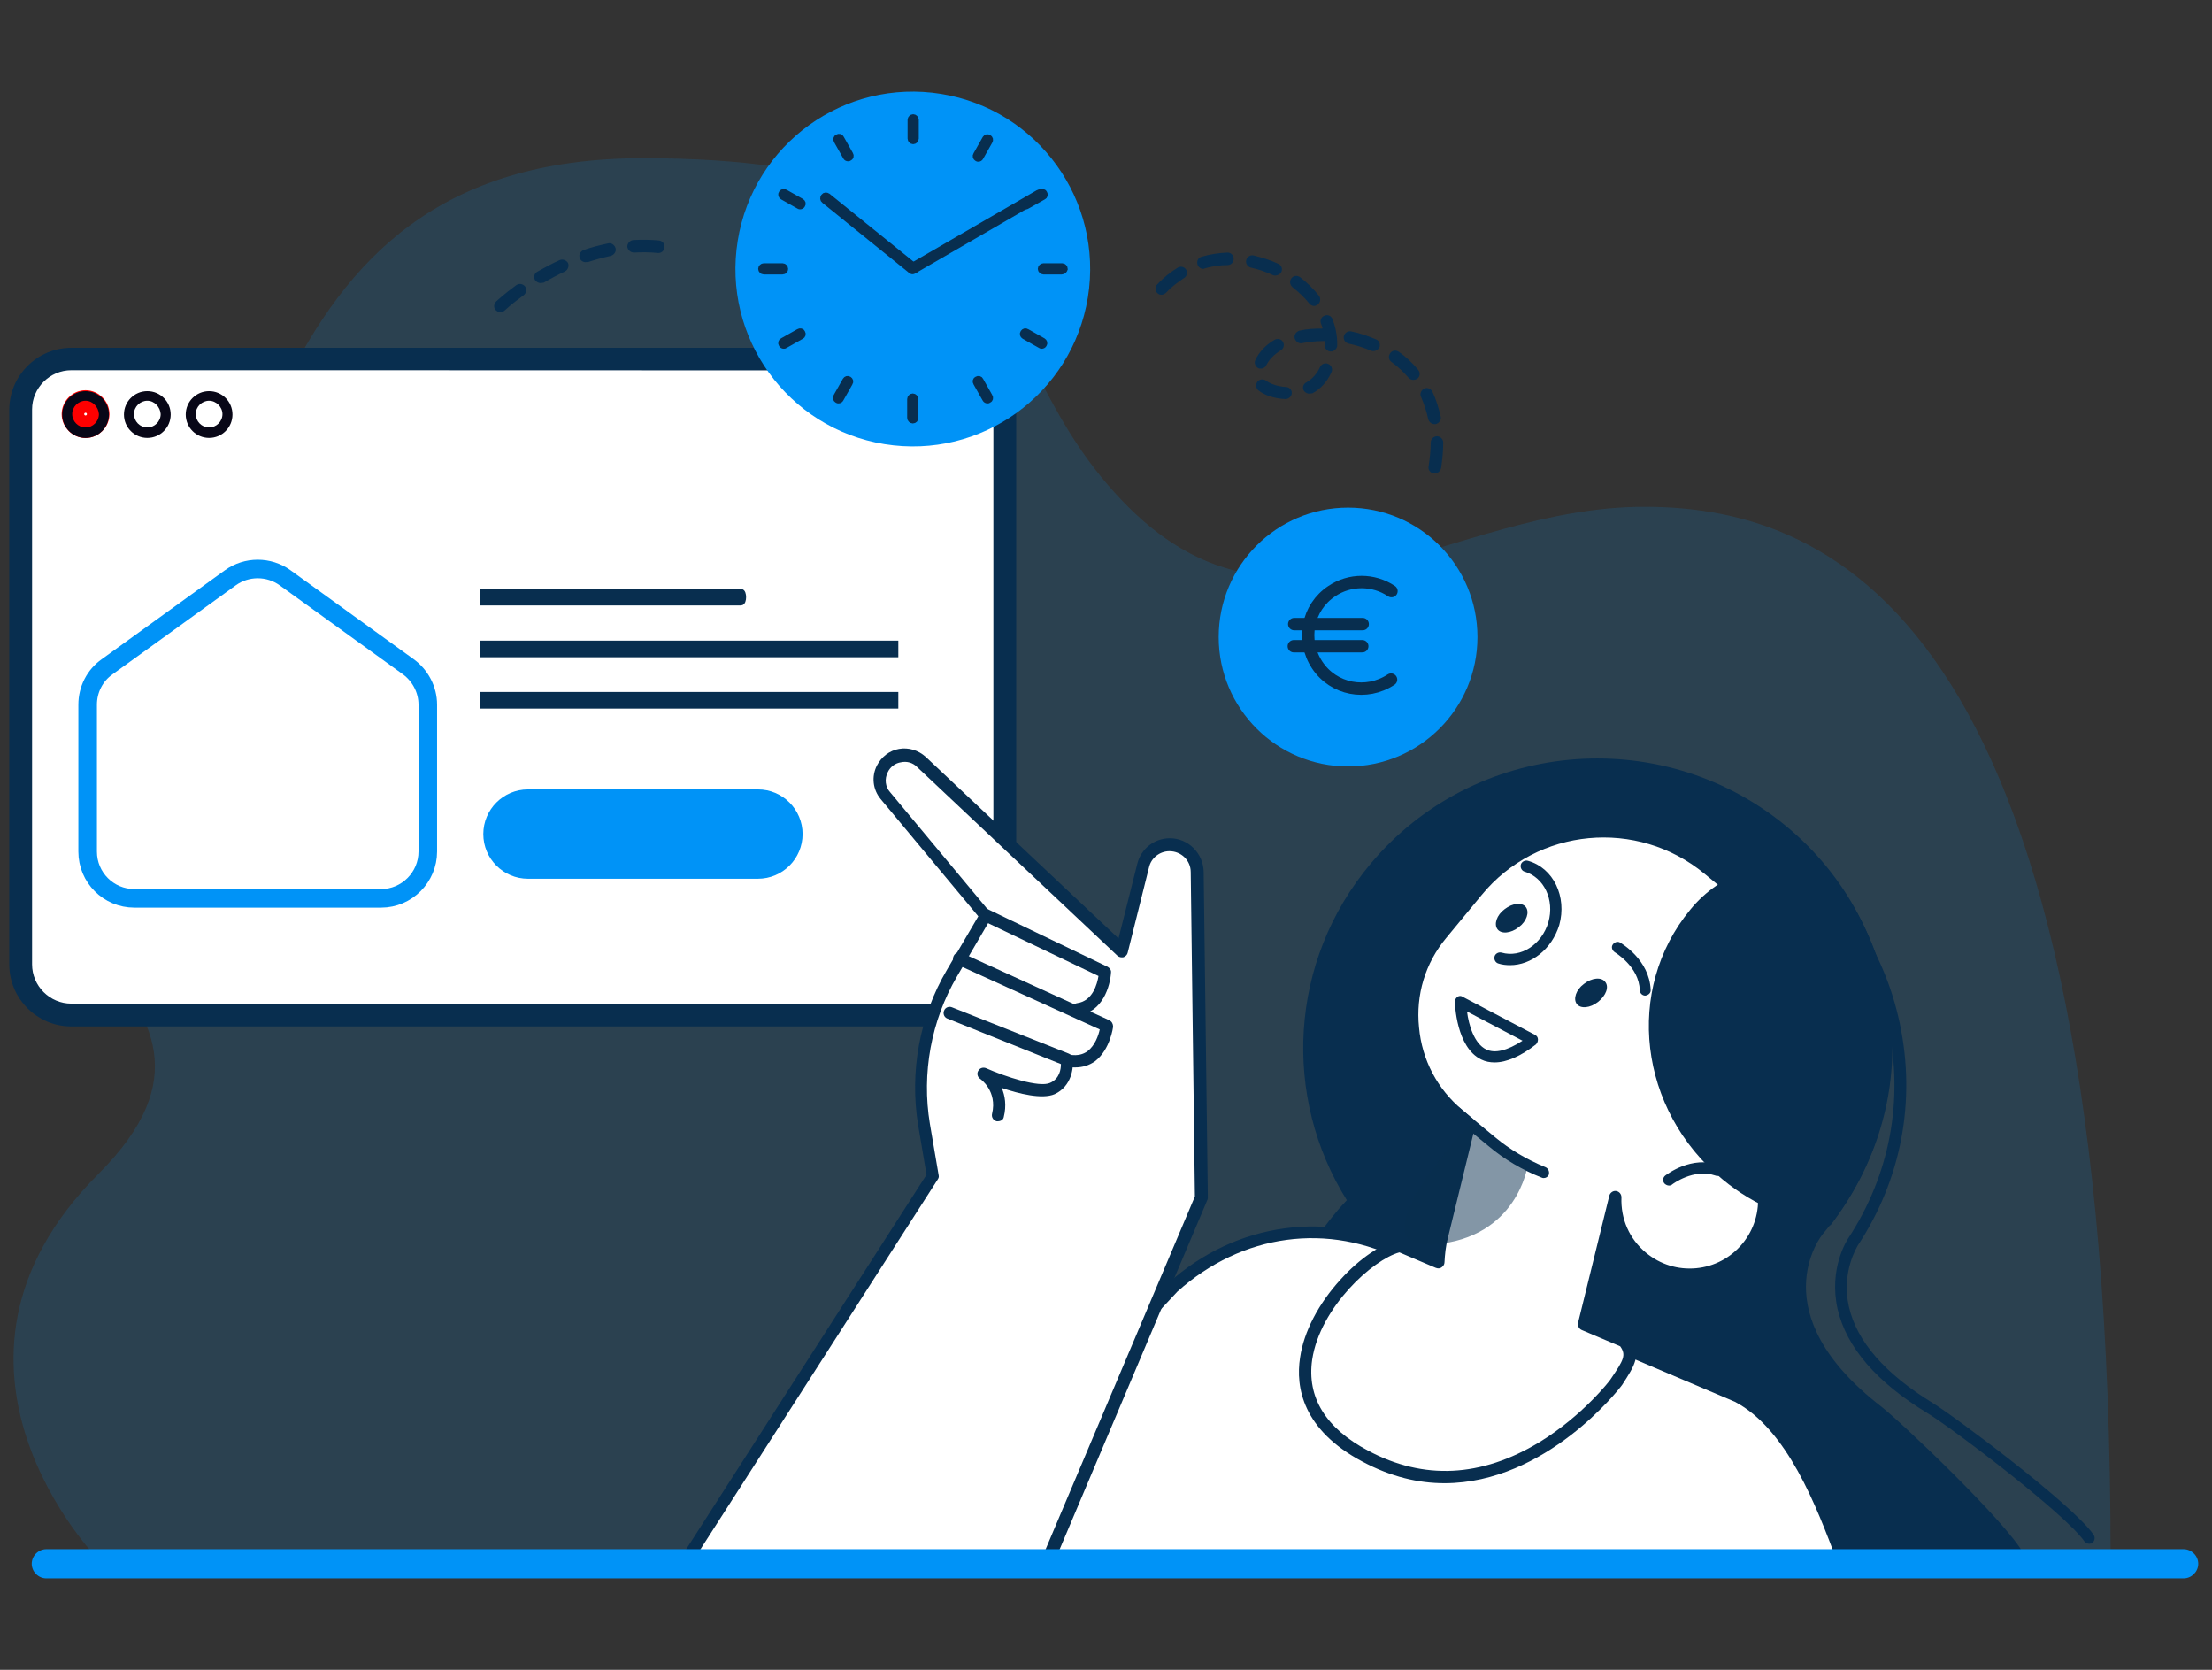
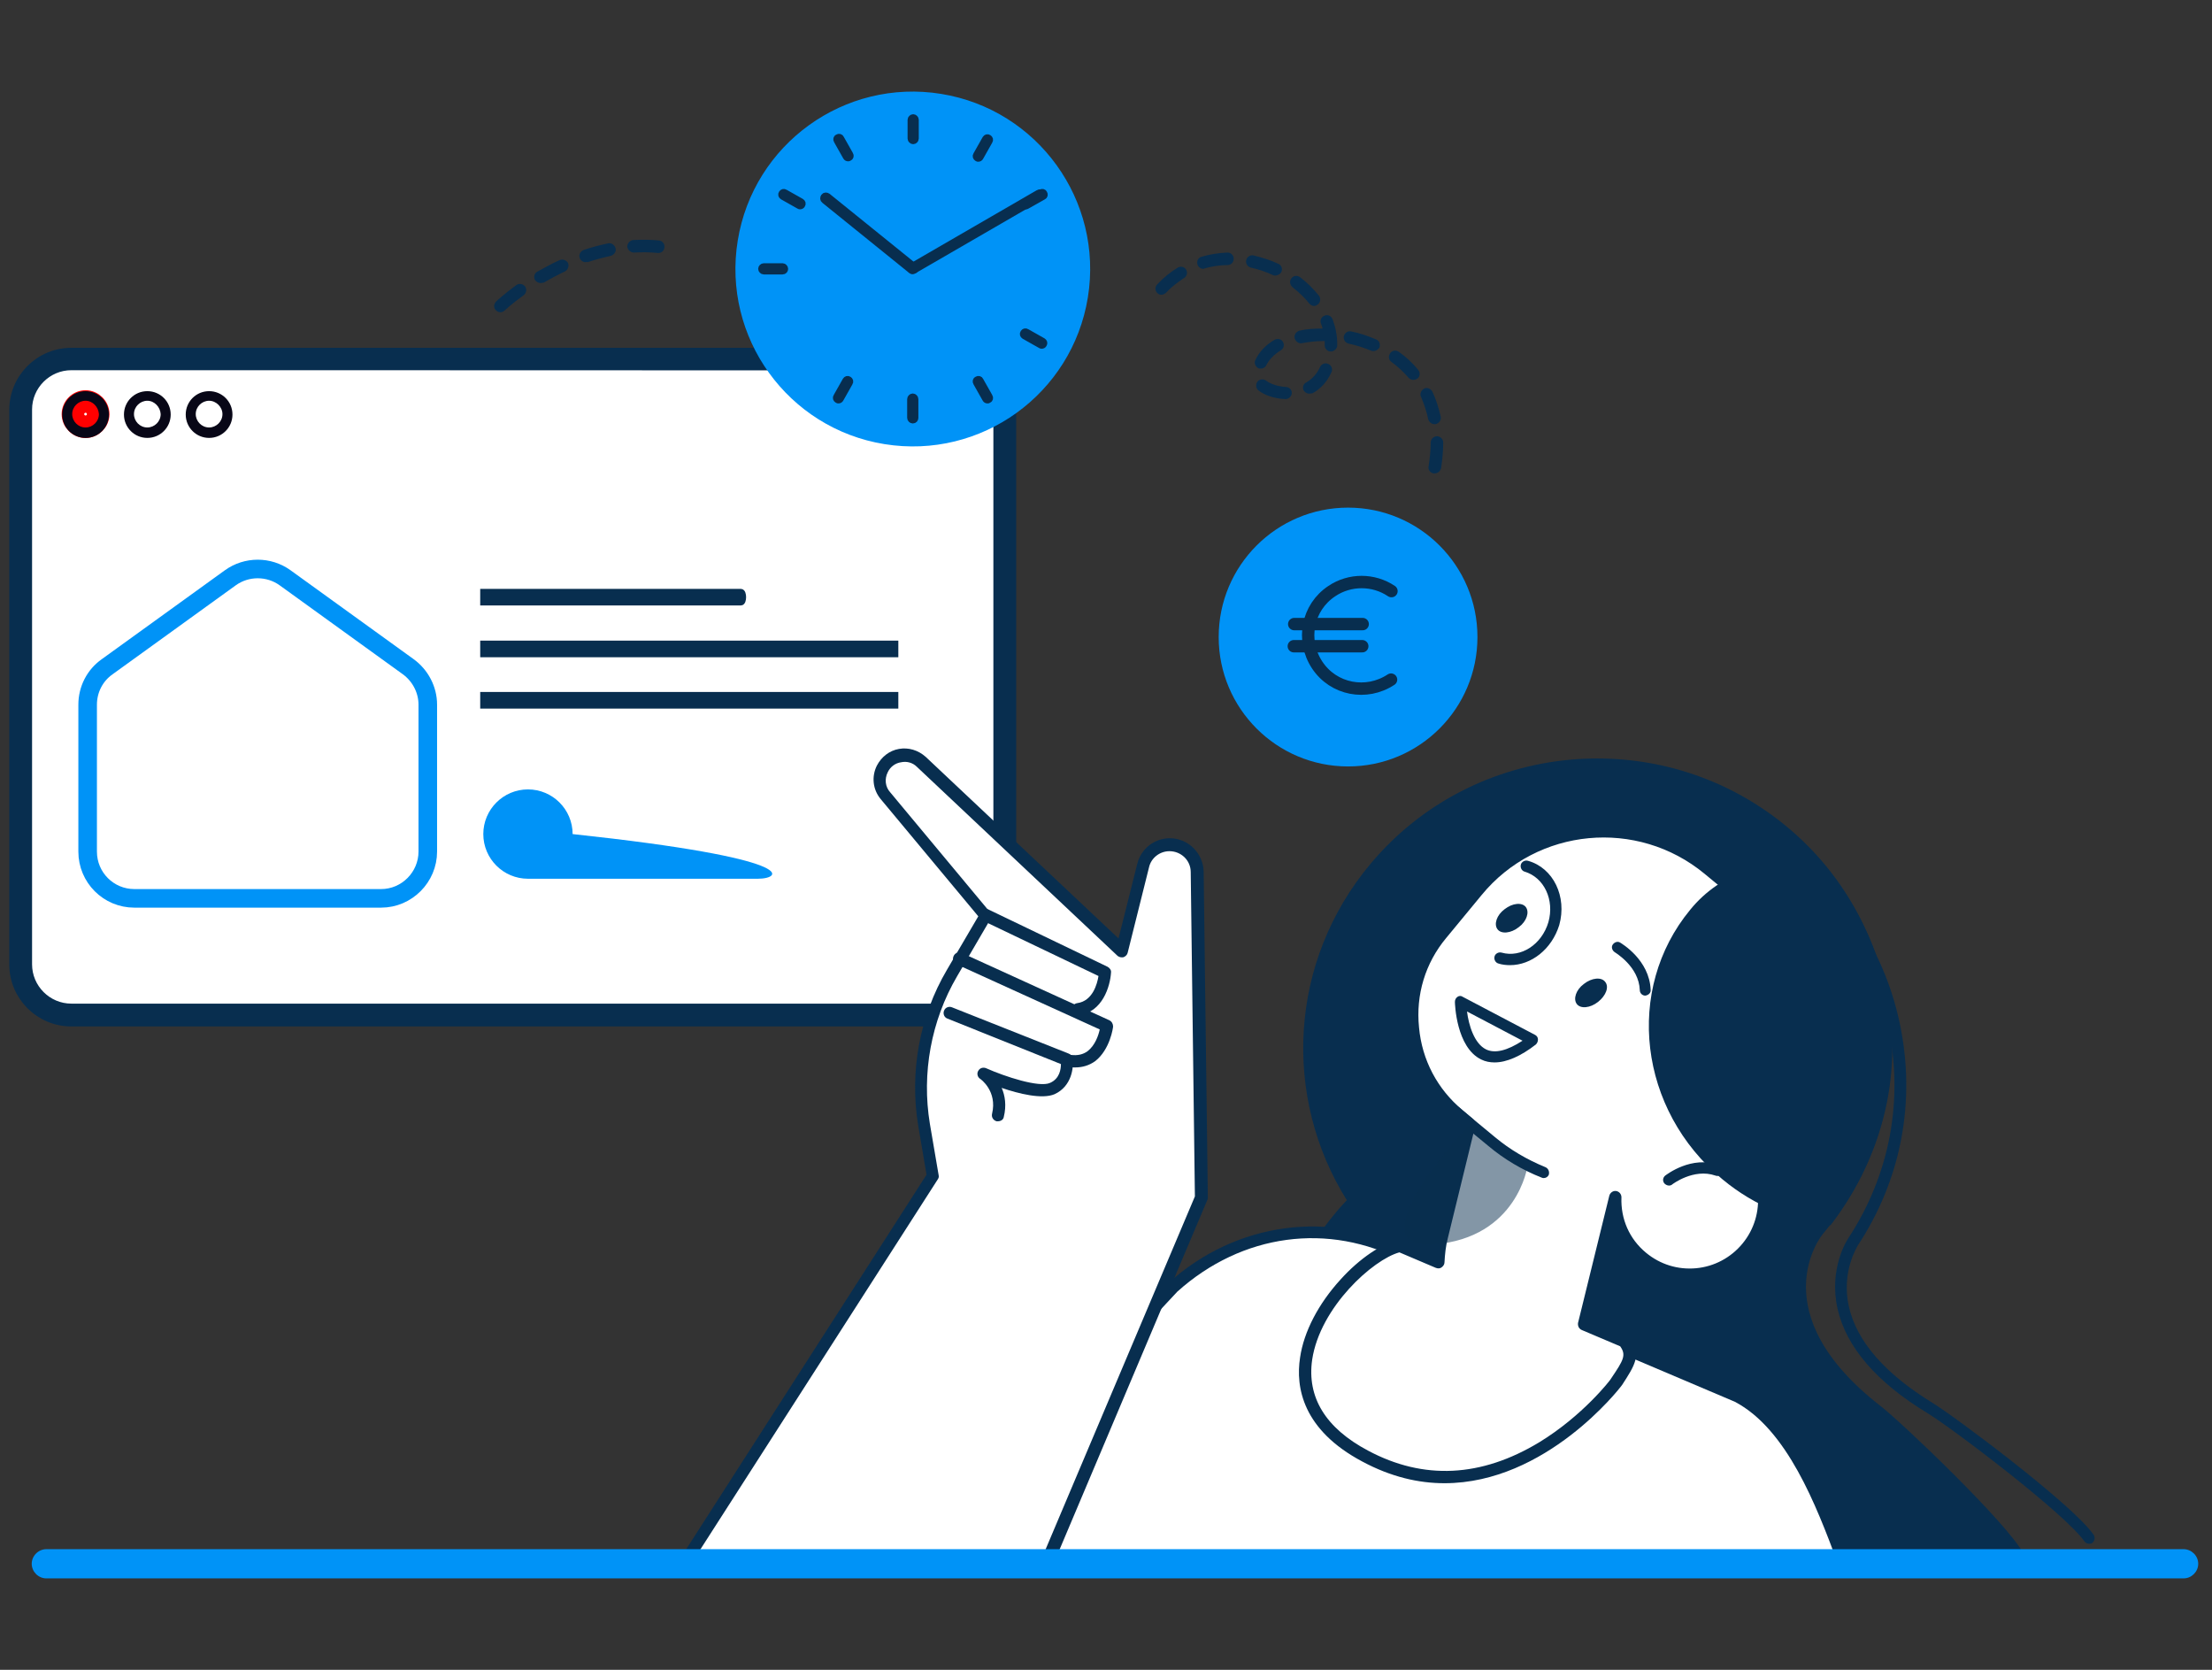
<svg xmlns="http://www.w3.org/2000/svg" version="1.1" id="Calque_2_00000101782787375993699590000002712799345561870512_" x="0px" y="0px" viewBox="0 0 530 400" style="enable-background:new 0 0 530 400;" xml:space="preserve">
  <rect x="0" y="0" width="530" height="400" fill="#333333" stroke="none" />
  <style type="text/css">
	.st0{opacity:0.15;fill:#0093F7;enable-background:new    ;}
	.st1{fill:#FFFFFF;}
	.st2{fill:#082E4F;stroke:#082E4F;stroke-width:2.966;stroke-miterlimit:10;}
	.st3{fill:#080717;stroke:#FF0000;stroke-width:4.449;stroke-miterlimit:10;}
	.st4{fill:#080717;}
	.st5{fill:#082E4F;stroke:#082E4F;stroke-width:1.483;stroke-miterlimit:10;}
	.st6{fill:#0093F7;}
	.st7{fill:#082E4F;}
	.st8{fill:#E0F5FF;stroke:#082E4F;stroke-width:1.483;stroke-miterlimit:10;}
	.st9{fill:none;stroke:#0093F7;stroke-width:4.449;stroke-miterlimit:10;}
	.st10{fill:none;stroke:#082E4F;stroke-width:2.966;stroke-linecap:round;stroke-linejoin:round;}
	.st11{opacity:0.5;fill:#082E4F;enable-background:new    ;}
</style>
  <g id="Calque_1-2">
    <g>
-       <path class="st0" d="M23.6,373.6c0,0-45.8-46.6,0-92.4s-43-58.8,0-101.9S55.8,37.9,154.1,37.9s78.2,45.6,116.2,83.5    s76.8,0,123.7,0s111.7,29.4,111.7,252.1" />
      <g>
        <g>
          <path class="st1" d="M17.1,86h211.5c6.7,0,12.2,5.5,12.2,12.2V231c0,6.7-5.5,12.2-12.2,12.2H17.1c-6.7,0-12.2-5.5-12.2-12.2      V98.2C4.9,91.5,10.3,86,17.1,86z" />
          <path class="st2" d="M228.5,244.4H17.1c-7.4,0-13.4-6-13.4-13.4V98.2c0-7.4,6-13.4,13.4-13.4h211.5c7.4,0,13.4,6,13.4,13.4V231      C242,238.4,235.9,244.4,228.5,244.4z M17.1,87.2c-6,0-10.9,4.9-10.9,10.9V231c0,6,4.9,10.9,10.9,10.9h211.5      c6,0,10.9-4.9,10.9-10.9V98.2c0-6-4.9-10.9-10.9-10.9C228.5,87.2,17.1,87.2,17.1,87.2z" />
        </g>
        <path class="st3" d="M20.5,102.7c-1.9,0-3.5-1.6-3.5-3.5s1.6-3.5,3.5-3.5s3.5,1.6,3.5,3.5S22.4,102.7,20.5,102.7z M20.5,97.3     c-1.1,0-1.9,0.9-1.9,1.9c0,1.1,0.9,1.9,1.9,1.9c1.1,0,1.9-0.9,1.9-1.9C22.4,98.1,21.5,97.3,20.5,97.3z" />
        <path class="st4" d="M20.5,104.9c-3.1,0-5.6-2.5-5.6-5.6s2.5-5.6,5.6-5.6s5.6,2.5,5.6,5.6S23.6,104.9,20.5,104.9z M20.5,96     c-1.7,0-3.2,1.4-3.2,3.2c0,1.7,1.4,3.2,3.2,3.2c1.7,0,3.2-1.4,3.2-3.2C23.6,97.5,22.2,96,20.5,96z" />
        <path class="st4" d="M35.3,104.9c-3.1,0-5.6-2.5-5.6-5.6s2.5-5.6,5.6-5.6s5.6,2.5,5.6,5.6S38.4,104.9,35.3,104.9z M35.3,96     c-1.7,0-3.2,1.4-3.2,3.2c0,1.7,1.4,3.2,3.2,3.2c1.7,0,3.2-1.4,3.2-3.2C38.4,97.5,37,96,35.3,96z" />
        <path class="st4" d="M50.1,104.9c-3.1,0-5.6-2.5-5.6-5.6s2.5-5.6,5.6-5.6s5.6,2.5,5.6,5.6S53.2,104.9,50.1,104.9z M50.1,96     c-1.7,0-3.2,1.4-3.2,3.2c0,1.7,1.4,3.2,3.2,3.2c1.7,0,3.2-1.4,3.2-3.2C53.3,97.5,51.8,96,50.1,96z" />
      </g>
      <path class="st5" d="M177.5,144.3h-61.7v-2.5h61.7C178.2,141.8,178.2,144.3,177.5,144.3z" />
      <rect x="115.8" y="154.2" class="st5" width="98.7" height="2.5" />
      <rect x="115.8" y="166.5" class="st5" width="98.7" height="2.5" />
-       <path class="st6" d="M181.6,210.5h-55.1c-5.9,0-10.7-4.8-10.7-10.7l0,0c0-5.9,4.8-10.7,10.7-10.7h55.1c5.9,0,10.7,4.8,10.7,10.7    l0,0C192.3,205.7,187.5,210.5,181.6,210.5z" />
+       <path class="st6" d="M181.6,210.5h-55.1c-5.9,0-10.7-4.8-10.7-10.7l0,0c0-5.9,4.8-10.7,10.7-10.7c5.9,0,10.7,4.8,10.7,10.7    l0,0C192.3,205.7,187.5,210.5,181.6,210.5z" />
      <g>
        <circle class="st6" cx="323" cy="152.6" r="31" />
        <path class="st7" d="M308.4,358.6c1.4,4.7,3.1,9.2,4.8,13.5h171.6c-4-7.4-29.1-31.3-34.1-35.2c-28.8-22.3-14.6-40.7-13.7-41.6     c24.8-29.5,20.6-73.3-9.4-97.7c-30-24.4-74.4-20.3-99.2,9.3c-19.7,23.5-21.1,56-5.7,80.6c-0.8,0.9-1.7,1.8-2.5,2.8     C303.5,310,300,336.1,308.4,358.6L308.4,358.6z" />
        <path class="st7" d="M500.6,369.8c-0.5,0-0.9-0.2-1.2-0.6c-4.6-6.6-31.8-27.2-37.6-30.7c-12.2-7.4-19.4-15.8-21.5-24.9     c-2.2-9.7,2.3-16.6,2.5-16.9c10-15.2,13.4-33.2,9.6-50.9c-3.8-17.8-14.4-33.1-29.9-43c-0.7-0.4-0.9-1.4-0.5-2     c0.4-0.7,1.4-0.9,2-0.5c16.2,10.4,27.3,26.3,31.2,44.9c3.9,18.5,0.4,37.3-10.1,53.2c0,0.1-4,6.2-2.1,14.6     c1.9,8.4,8.7,16.1,20.1,23.1c5.1,3.1,33.4,24.2,38.5,31.5c0.5,0.7,0.3,1.6-0.4,2.1C501.2,369.7,500.9,369.8,500.6,369.8z" />
        <g>
          <path class="st1" d="M222.5,371.1l58.7-62.9c15.8-14.2,37.4-17.1,55.7-7.5l79.5,33.8c12.7,6.7,19.8,24.6,25.2,39.1l0,0      L222.5,371.1L222.5,371.1z" />
          <path class="st7" d="M441.6,375.1c-0.6,0-1.2-0.4-1.4-1c-5-13.4-12-31.7-24.5-38.3l-79.4-33.7c-18-9.4-38.7-6.6-54.2,7.3      l-58.6,62.8c-0.6,0.6-1.5,0.6-2.1,0.1c-0.6-0.6-0.6-1.5-0.1-2.1l58.7-62.9c16.2-14.6,38.8-17.6,57.5-7.8l79.4,33.7      c13.7,7.2,20.8,26.1,26.1,39.9c0.3,0.8-0.1,1.6-0.9,1.9C442,375,441.8,375.1,441.6,375.1z" />
        </g>
        <g>
          <path class="st1" d="M409.5,208.3l22.9,18.9c8.1,6.7,9.2,18.7,2.5,26.8l-9.1,11c-2.8,3.4-6,6.3-9.4,8.8      c7.5,6.3,8.6,17.5,2.3,25.1c-6.3,7.6-17.5,8.7-25.1,2.4c-4.5-3.7-6.7-9.1-6.4-14.5l-7.5,30.5l9.5,4.1c2.6,3.3,1,5.4-2.1,10      c0,0-26.8,35.3-60.1,17.5c-31.5-16.9-3.1-48.1,8.4-50.4l9.2,3.9c0.1-2,0.4-4.1,0.9-6.1l6.6-27l-2.6-2.2      c-13-10.8-14.9-30.2-4.1-43.2l8.5-10.3C367.8,196.8,392.7,194.4,409.5,208.3L409.5,208.3z" />
          <path class="st7" d="M346.1,355.3c-6.2,0-12.8-1.5-19.7-5.2c-14.3-7.6-16-17.8-14.9-24.9c0.9-6.2,4.4-12.9,9.7-18.7      c4.6-5.1,10-8.7,14-9.5c0.3-0.1,0.6,0,0.9,0.1l7.3,3.1c0.2-1.4,0.4-2.9,0.8-4.3l6.4-26.1l-1.9-1.6c-6.6-5.5-10.7-13.2-11.5-21.8      c-0.8-8.6,1.7-16.9,7.2-23.5l8.5-10.3c14.4-17.4,40.2-19.8,57.6-5.5l0,0l22.9,18.9c8.7,7.2,10,20.2,2.7,28.9l-9.1,11      c-2.4,2.9-5.2,5.6-8.2,7.9c6.9,7,7.5,18.2,1.1,25.9c-3.3,4-7.9,6.4-13.1,6.9c-5.1,0.5-10.2-1.1-14.1-4.3c-2.7-2.2-4.6-5-5.8-8.2      l-5.5,22.2l8.4,3.6c0.2,0.1,0.4,0.2,0.6,0.4c3.2,4,1.2,6.9-1.7,11.4l-0.3,0.4C388.1,332.5,370.5,355.3,346.1,355.3L346.1,355.3z       M335.3,300c-6.3,1.7-19,13.1-20.9,25.7c-1.3,9,3.2,16.4,13.4,21.8c13.3,7.1,27.1,6.4,41-2c10.5-6.4,17.1-15,17.1-15.1l0.2-0.3      c2.9-4.3,3.6-5.5,2.1-7.6l-9.2-3.9c-0.7-0.3-1-1-0.9-1.7l7.5-30.5c0.2-0.7,0.9-1.2,1.6-1.1c0.8,0.1,1.3,0.8,1.3,1.5      c-0.2,5.2,1.9,10,5.9,13.3c3.4,2.8,7.6,4.1,12,3.7c4.3-0.4,8.3-2.5,11.1-5.9c5.7-6.9,4.8-17.2-2.1-23c-0.4-0.3-0.5-0.7-0.5-1.2      c0-0.5,0.2-0.9,0.6-1.2c3.4-2.4,6.5-5.3,9.1-8.5l9.1-11c3-3.6,4.4-8.2,3.9-12.9s-2.7-8.9-6.3-11.9l-22.9-18.9      c-16.1-13.3-40.1-11.1-53.4,5.1l-8.5,10.3c-5,6-7.3,13.6-6.5,21.4c0.7,7.8,4.4,14.8,10.4,19.8l2.6,2.2c0.4,0.4,0.6,0.9,0.5,1.5      l-6.6,27c-0.5,1.9-0.7,3.9-0.8,5.8c0,0.5-0.3,0.9-0.7,1.2c-0.4,0.3-0.9,0.3-1.4,0.1L335.3,300L335.3,300z" />
        </g>
        <path class="st7" d="M369.9,282.2c-0.2,0-0.3,0-0.5-0.1c-4.6-1.8-9-4.4-12.8-7.6L338,259.2c-0.6-0.5-0.7-1.3-0.2-1.9     c0.5-0.6,1.3-0.7,1.9-0.2l18.5,15.3c3.6,3,7.7,5.4,12.1,7.2c0.7,0.3,1,1.1,0.8,1.8C370.9,281.9,370.4,282.2,369.9,282.2     L369.9,282.2z" />
        <path class="st7" d="M434.8,204.8c23.3,24.9,24.9,61.1,3.8,88.7c-9.1-1-18.2-4.6-25.9-11c-20.1-16.6-23.5-45.5-7.7-64.6     C412.4,208.8,423.6,206,434.8,204.8L434.8,204.8z" />
        <path class="st7" d="M399.9,284c-0.4,0-0.8-0.2-1.1-0.5c-0.5-0.6-0.4-1.4,0.2-1.9c0.3-0.2,6.3-4.9,12.9-2.5     c0.7,0.2,1.1,1,0.8,1.7c-0.2,0.7-1,1.1-1.7,0.8c-5.2-1.8-10.3,2.1-10.3,2.1C400.5,283.9,400.2,284,399.9,284z" />
        <path class="st7" d="M382.9,240c-1.9,1.5-4.2,1.7-5.1,0.5c-0.9-1.2-0.2-3.4,1.7-4.8c1.9-1.5,4.2-1.7,5.1-0.5     C385.6,236.4,384.8,238.5,382.9,240L382.9,240z" />
        <path class="st7" d="M363.9,222.1c-1.9,1.5-4.2,1.7-5.1,0.5c-0.9-1.2-0.2-3.4,1.7-4.8c1.9-1.5,4.2-1.7,5.1-0.5     C366.5,218.5,365.8,220.7,363.9,222.1L363.9,222.1z" />
        <path class="st7" d="M394.2,238.5c-0.7,0-1.3-0.6-1.3-1.3c-0.2-5.7-5.9-9-6-9.1c-0.6-0.4-0.9-1.2-0.5-1.8     c0.4-0.6,1.2-0.9,1.8-0.5c0.3,0.2,7,4.1,7.3,11.3C395.6,237.8,395,238.4,394.2,238.5C394.2,238.5,394.2,238.5,394.2,238.5     L394.2,238.5z" />
        <path class="st7" d="M358.1,254.5c-1.1,0-2.2-0.2-3.2-0.7c-6-2.9-6.3-13.4-6.3-13.8c0-0.5,0.2-0.9,0.6-1.2c0.4-0.3,0.9-0.3,1.3,0     l17.3,9.1c0.4,0.2,0.7,0.6,0.7,1.1c0,0.5-0.2,0.9-0.5,1.2C364.4,253,361,254.5,358.1,254.5L358.1,254.5z M351.5,242.3     c0.4,3.2,1.7,7.7,4.6,9.1c2.1,1,5,0.3,8.7-2.1L351.5,242.3z" />
        <path class="st7" d="M361.8,231.2c-0.9,0-1.9-0.1-2.8-0.4c-0.7-0.2-1.1-1-0.9-1.7c0.2-0.7,1-1.1,1.7-0.9     c4.6,1.3,9.6-1.9,11.2-7.3c1.5-5.3-1-10.7-5.7-12.1c-0.7-0.2-1.1-1-0.9-1.7c0.2-0.7,1-1.1,1.7-0.9c6.1,1.7,9.4,8.6,7.5,15.4     C371.8,227.4,366.9,231.2,361.8,231.2L361.8,231.2z" />
        <g>
          <g>
            <path class="st1" d="M251.1,373.6l36.7-86.8l-1-78c0-3.6-3-6.5-6.6-6.5h0c-3,0-5.6,2.1-6.4,5l-5.1,20.4l-48.1-45.3       c-2.9-2.7-7.6-1.9-9.3,1.7c-1,2.1-0.8,4.6,0.7,6.4l23.9,28.7l-8,13.7c-6.4,10.9-8.8,23.8-6.7,36.3l2.1,12.3l-59.1,92.1H251.1       L251.1,373.6z" />
            <path class="st7" d="M251.1,375.1c-0.2,0-0.4,0-0.6-0.1c-0.8-0.3-1.1-1.2-0.8-1.9l36.6-86.5l-1-77.7c0-2.8-2.3-5-5.1-5       c-2.3,0-4.4,1.6-4.9,3.9l-5.1,20.4c-0.1,0.5-0.5,0.9-1,1.1c-0.5,0.1-1,0-1.4-0.3l-48.1-45.3c-1-1-2.4-1.4-3.8-1.1       c-1.4,0.2-2.6,1.1-3.2,2.4c-0.8,1.6-0.6,3.5,0.6,4.8l23.9,28.7c0.4,0.5,0.5,1.2,0.1,1.7l-8,13.7c-6.2,10.6-8.5,23.2-6.5,35.3       l2.1,12.3c0.1,0.4,0,0.7-0.2,1l-59.1,92.1c-0.4,0.7-1.4,0.9-2,0.4c-0.7-0.4-0.9-1.4-0.4-2l58.8-91.6l-2-11.8       c-2.1-12.8,0.3-26.1,6.9-37.3l7.5-12.8L211,191.4c-1.9-2.3-2.2-5.4-0.9-8c1.1-2.1,3-3.6,5.3-4c2.3-0.4,4.6,0.3,6.4,1.9       l46.2,43.5l4.5-17.9c0.9-3.6,4.1-6.1,7.8-6.1c4.4,0,8,3.6,8.1,8l1,78c0,0.2,0,0.4-0.1,0.6l-36.7,86.8       C252.3,374.7,251.7,375.1,251.1,375.1L251.1,375.1z" />
          </g>
          <path class="st7" d="M258.3,243.3c-0.7,0-1.4-0.5-1.5-1.3c-0.1-0.8,0.5-1.6,1.3-1.7c3.7-0.5,4.8-4.6,5.1-6.5l-27.8-13.3      c-0.7-0.4-1.1-1.2-0.7-2c0.4-0.7,1.2-1,2-0.7l28.7,13.8c0.5,0.3,0.9,0.8,0.8,1.4c-0.2,3.2-2,9.5-7.8,10.2      C258.4,243.3,258.3,243.3,258.3,243.3L258.3,243.3z" />
          <path class="st7" d="M257.6,255.7c-0.5,0-1,0-1.5-0.1c-0.8-0.1-1.4-0.9-1.2-1.7c0.1-0.8,0.9-1.4,1.7-1.2c1.6,0.2,2.9-0.1,4-0.9      c1.8-1.4,2.6-3.8,2.9-5.2l-34.3-15.6c-0.7-0.3-1.1-1.2-0.7-2c0.3-0.7,1.2-1.1,2-0.7l35.3,16.1c0.6,0.3,0.9,0.9,0.9,1.5      c0,0.2-0.7,5.5-4.3,8.3C261,255.2,259.4,255.7,257.6,255.7z" />
          <path class="st7" d="M239.1,268.6c-0.1,0-0.2,0-0.3,0c-0.8-0.2-1.3-1-1.1-1.8c1.3-5.4-2.7-8.3-2.9-8.4c-0.6-0.4-0.8-1.3-0.4-1.9      c0.4-0.7,1.2-0.9,1.9-0.6c4.5,2,12.7,4.7,15.3,3.5c2.3-1,2.6-3.3,2.6-4.5L227,244c-0.8-0.3-1.1-1.2-0.8-1.9      c0.3-0.8,1.2-1.1,1.9-0.8l28,11.1c0.5,0.2,0.8,0.6,0.9,1.2c0.3,2.1-0.2,6.6-4.3,8.5c-3,1.3-8.6-0.1-12.7-1.5      c0.8,1.8,1.2,4.2,0.5,7C240.4,268.2,239.8,268.6,239.1,268.6L239.1,268.6z" />
        </g>
        <path class="st7" d="M343.7,113.4c-0.1,0-0.2,0-0.2,0c-0.8-0.1-1.4-0.9-1.2-1.7c0.3-2,0.5-3.9,0.5-5.7c0-0.8,0.7-1.5,1.5-1.5h0     c0.8,0,1.5,0.7,1.5,1.5c0,2-0.2,4-0.5,6.1C345.1,112.9,344.5,113.4,343.7,113.4z M343.7,101.6c-0.7,0-1.3-0.5-1.5-1.2     c-0.4-1.9-1-3.6-1.7-5.3c-0.4-0.7,0-1.6,0.7-2c0.7-0.4,1.6,0,2,0.7c0.9,1.9,1.5,3.9,2,6c0.2,0.8-0.4,1.6-1.2,1.8     C343.9,101.6,343.8,101.6,343.7,101.6L343.7,101.6z M308,95.6C308,95.6,308,95.6,308,95.6c-2.6-0.1-5-0.9-6.5-2.1     c-0.6-0.5-0.7-1.4-0.2-2.1c0.5-0.6,1.4-0.7,2.1-0.2c1,0.8,2.9,1.4,4.7,1.5c0.8,0,1.5,0.7,1.4,1.5C309.5,94.9,308.8,95.6,308,95.6     z M313.7,94.3c-0.5,0-1-0.3-1.3-0.7c-0.4-0.7-0.2-1.6,0.6-2c1.4-0.8,2.5-2,3.3-3.7c0.3-0.7,1.2-1.1,2-0.7c0.7,0.3,1.1,1.2,0.7,2     c-1,2.2-2.5,3.9-4.5,5C314.2,94.2,314,94.3,313.7,94.3L313.7,94.3z M338.6,91c-0.4,0-0.8-0.2-1.1-0.5c-1.2-1.4-2.6-2.7-4.1-3.8     c-0.7-0.5-0.8-1.4-0.3-2.1c0.5-0.7,1.4-0.8,2.1-0.3c1.7,1.2,3.3,2.7,4.6,4.3c0.5,0.6,0.5,1.6-0.2,2.1     C339.3,90.9,338.9,91,338.6,91L338.6,91z M302.1,88.3c-0.2,0-0.4,0-0.6-0.1c-0.7-0.4-1.1-1.2-0.7-2c0.9-1.9,2.5-3.6,4.6-4.8     c0.7-0.4,1.6-0.2,2,0.5c0.4,0.7,0.2,1.6-0.5,2c-1.6,1-2.8,2.2-3.5,3.6C303.2,88,302.6,88.3,302.1,88.3z M318.9,84.2     C318.9,84.2,318.8,84.2,318.9,84.2c-0.9,0-1.5-0.7-1.5-1.5c0-0.1,0-0.3,0-0.4c0-0.2,0-0.4,0-0.6l-0.4,0c-1.7,0-3.4,0.2-5,0.5     c-0.8,0.2-1.6-0.4-1.8-1.2c-0.2-0.8,0.4-1.6,1.2-1.8c1.7-0.4,3.6-0.5,5.5-0.5c-0.1-0.4-0.2-0.8-0.4-1.2c-0.3-0.8,0.1-1.6,0.9-1.9     c0.8-0.3,1.6,0.1,1.9,0.9c0.7,1.9,1.1,3.9,1.1,5.8c0,0.2,0,0.4,0,0.6C320.3,83.5,319.7,84.2,318.9,84.2L318.9,84.2z M329.1,84.1     c-0.2,0-0.4,0-0.6-0.1c-1.7-0.7-3.5-1.3-5.4-1.7c-0.8-0.2-1.3-1-1.1-1.8c0.2-0.8,1-1.3,1.8-1.1c2,0.4,4,1.1,5.9,1.9     c0.8,0.3,1.1,1.2,0.8,2C330.2,83.7,329.7,84.1,329.1,84.1L329.1,84.1z M314.9,73.3c-0.4,0-0.9-0.2-1.2-0.6     c-1.1-1.4-2.5-2.7-4-3.9c-0.6-0.5-0.8-1.4-0.3-2.1c0.5-0.7,1.4-0.8,2.1-0.3c1.7,1.3,3.2,2.8,4.5,4.4c0.5,0.6,0.4,1.6-0.2,2.1     C315.5,73.1,315.2,73.3,314.9,73.3L314.9,73.3z M278.3,70.6c-0.4,0-0.7-0.1-1-0.4c-0.6-0.6-0.6-1.5,0-2.1c1.5-1.6,3.1-2.9,4.9-4     c0.7-0.4,1.6-0.2,2,0.5c0.4,0.7,0.2,1.6-0.5,2c-1.5,1-3,2.1-4.3,3.5C279.1,70.4,278.7,70.6,278.3,70.6z M305.6,66     c-0.2,0-0.4,0-0.6-0.1c-1.7-0.8-3.5-1.4-5.3-1.8c-0.8-0.2-1.3-1-1.1-1.8c0.2-0.8,1-1.3,1.8-1.1c2,0.5,4,1.1,5.9,2     c0.7,0.3,1.1,1.2,0.7,2C306.7,65.7,306.1,66,305.6,66L305.6,66z M288.3,64.4c-0.6,0-1.2-0.4-1.4-1.1c-0.2-0.8,0.2-1.6,1-1.8     c2-0.6,4.1-0.9,6.2-1c0.8,0,1.5,0.6,1.5,1.5c0,0.8-0.6,1.5-1.5,1.5c-1.9,0-3.7,0.3-5.5,0.8C288.5,64.4,288.4,64.4,288.3,64.4     L288.3,64.4z" />
        <path class="st7" d="M119.9,74.8c-0.4,0-0.8-0.2-1.1-0.5c-0.6-0.6-0.5-1.5,0.1-2.1c0.1-0.1,1.8-1.7,4.8-3.9     c0.7-0.5,1.6-0.3,2.1,0.3c0.5,0.7,0.3,1.6-0.3,2.1c-2.8,2-4.5,3.6-4.5,3.6C120.7,74.6,120.3,74.8,119.9,74.8L119.9,74.8z      M129.5,67.8c-0.5,0-1-0.3-1.3-0.7c-0.4-0.7-0.2-1.6,0.5-2c1.8-1,3.6-2,5.4-2.8c0.7-0.3,1.6,0,2,0.7c0.3,0.7,0,1.6-0.7,2     c-1.7,0.8-3.4,1.7-5.1,2.7C130.1,67.7,129.8,67.8,129.5,67.8z M140.3,62.8c-0.6,0-1.2-0.4-1.4-1c-0.3-0.8,0.2-1.6,0.9-1.9     c2-0.7,4-1.2,5.9-1.6c0.8-0.2,1.6,0.4,1.8,1.2c0.2,0.8-0.4,1.6-1.2,1.8c-1.8,0.4-3.7,0.9-5.5,1.5     C140.6,62.7,140.4,62.8,140.3,62.8L140.3,62.8z M157.8,60.6c-0.1,0-0.1,0-0.2,0c-1.9-0.2-3.8-0.2-5.7-0.1c-0.8,0-1.5-0.6-1.6-1.4     c0-0.8,0.6-1.5,1.4-1.6c2-0.1,4.1-0.1,6.2,0.1c0.8,0.1,1.4,0.8,1.3,1.6C159.2,60,158.5,60.6,157.8,60.6z" />
      </g>
      <g>
        <ellipse transform="matrix(0.16 -0.987 0.987 0.16 120.154 269.993)" class="st6" cx="218.7" cy="64.4" rx="42.5" ry="42.5" />
        <g>
          <path class="st8" d="M218.8,33.8c-0.3,0-0.6-0.3-0.6-0.6v-4.5c0-0.3,0.3-0.6,0.6-0.6c0.3,0,0.6,0.3,0.6,0.6v4.5      C219.4,33.5,219.1,33.8,218.8,33.8z" />
          <path class="st8" d="M203.2,37.9c-0.2,0-0.4-0.1-0.5-0.3l-2.2-3.9c-0.2-0.3-0.1-0.7,0.2-0.8c0.3-0.2,0.7-0.1,0.8,0.2l2.2,3.9      c0.2,0.3,0.1,0.7-0.2,0.8C203.4,37.9,203.3,37.9,203.2,37.9z" />
          <path class="st8" d="M191.7,49.4c-0.1,0-0.2,0-0.3-0.1l-3.9-2.2c-0.3-0.2-0.4-0.5-0.2-0.8c0.2-0.3,0.5-0.4,0.8-0.2l3.9,2.2      c0.3,0.2,0.4,0.5,0.2,0.8C192.1,49.3,191.9,49.4,191.7,49.4z" />
          <path class="st8" d="M187.5,65h-4.5c-0.3,0-0.6-0.3-0.6-0.6c0-0.3,0.3-0.6,0.6-0.6h4.5c0.3,0,0.6,0.3,0.6,0.6      C188.1,64.7,187.9,65,187.5,65z" />
-           <path class="st8" d="M187.8,82.8c-0.2,0-0.4-0.1-0.5-0.3c-0.2-0.3-0.1-0.7,0.2-0.8l3.9-2.2c0.3-0.2,0.7-0.1,0.8,0.2      c0.2,0.3,0.1,0.7-0.2,0.8l-3.9,2.2C188,82.8,187.9,82.8,187.8,82.8z" />
          <path class="st8" d="M200.9,95.9c-0.1,0-0.2,0-0.3-0.1c-0.3-0.2-0.4-0.5-0.2-0.8l2.2-3.9c0.2-0.3,0.5-0.4,0.8-0.2      c0.3,0.2,0.4,0.5,0.2,0.8l-2.2,3.9C201.3,95.8,201.1,95.9,200.9,95.9z" />
          <path class="st8" d="M218.7,100.7c-0.3,0-0.6-0.3-0.6-0.6v-4.5c0-0.3,0.3-0.6,0.6-0.6s0.6,0.3,0.6,0.6v4.5      C219.3,100.4,219.1,100.7,218.7,100.7z" />
          <path class="st8" d="M236.6,95.9c-0.2,0-0.4-0.1-0.5-0.3l-2.2-3.9c-0.2-0.3-0.1-0.7,0.2-0.8c0.3-0.2,0.7-0.1,0.8,0.2l2.2,3.9      c0.2,0.3,0.1,0.7-0.2,0.8C236.8,95.9,236.7,95.9,236.6,95.9z" />
          <path class="st8" d="M249.6,82.8c-0.1,0-0.2,0-0.3-0.1l-3.9-2.2c-0.3-0.2-0.4-0.5-0.2-0.8c0.2-0.3,0.5-0.4,0.8-0.2l3.9,2.2      c0.3,0.2,0.4,0.5,0.2,0.8C250,82.7,249.8,82.8,249.6,82.8z" />
-           <path class="st8" d="M254.4,65H250c-0.3,0-0.6-0.3-0.6-0.6c0-0.3,0.3-0.6,0.6-0.6h4.5c0.3,0,0.6,0.3,0.6,0.6      C255,64.7,254.8,65,254.4,65z" />
          <path class="st8" d="M245.8,49.4c-0.2,0-0.4-0.1-0.5-0.3c-0.2-0.3-0.1-0.7,0.2-0.8l3.9-2.2c0.3-0.2,0.7-0.1,0.8,0.2      c0.2,0.3,0.1,0.7-0.2,0.8l-3.9,2.2C246,49.4,245.9,49.4,245.8,49.4z" />
          <path class="st8" d="M234.4,38c-0.1,0-0.2,0-0.3-0.1c-0.3-0.2-0.4-0.5-0.2-0.8l2.2-3.9c0.2-0.3,0.5-0.4,0.8-0.2      c0.3,0.2,0.4,0.5,0.2,0.8l-2.2,3.9C234.8,37.9,234.6,38,234.4,38z" />
        </g>
        <path class="st8" d="M218.7,64.9c-0.2,0-0.4-0.1-0.5-0.3c-0.2-0.3-0.1-0.7,0.2-0.8l30.4-17.6c0.3-0.2,0.7-0.1,0.8,0.2     c0.2,0.3,0.1,0.7-0.2,0.8L219,64.8C218.9,64.8,218.8,64.9,218.7,64.9L218.7,64.9z" />
        <path class="st8" d="M218.7,64.9c-0.1,0-0.3,0-0.4-0.1l-20.8-16.8c-0.3-0.2-0.3-0.6-0.1-0.9c0.2-0.3,0.6-0.3,0.9-0.1l20.8,16.8     c0.3,0.2,0.3,0.6,0.1,0.9C219,64.8,218.9,64.9,218.7,64.9z" />
      </g>
      <path class="st9" d="M91.3,215.2H32.2c-6.2,0-11.2-5-11.2-11.2v-35.2c0-3.6,1.7-7,4.7-9.1l29.5-21.3c3.9-2.8,9.2-2.8,13.1,0    l29.5,21.3c2.9,2.1,4.7,5.5,4.7,9.1v35.2C102.5,210.1,97.5,215.2,91.3,215.2L91.3,215.2z" />
      <g id="Groupe_149">
        <g id="Groupe_150">
          <path id="Tracé_198" class="st10" d="M333.3,162.8c-5.9,3.9-13.8,2.4-17.7-3.5s-2.4-13.8,3.5-17.7c4.3-2.9,10-2.9,14.3,0" />
          <line id="Ligne_10" class="st10" x1="310" y1="154.8" x2="326.4" y2="154.8" />
          <line id="Ligne_11" class="st10" x1="310.1" y1="149.5" x2="326.5" y2="149.5" />
        </g>
      </g>
      <path class="st6" d="M11.1,371.1h512.1c1.9,0,3.5,1.6,3.5,3.5l0,0c0,1.9-1.6,3.5-3.5,3.5H11.1c-1.9,0-3.5-1.6-3.5-3.5l0,0    C7.6,372.7,9.2,371.1,11.1,371.1z" />
      <path class="st11" d="M366,279.3c0,0-2.4,17.2-22.4,18.8c-20.1,1.6,8.6-28.9,8.6-28.9L366,279.3z" />
    </g>
  </g>
</svg>